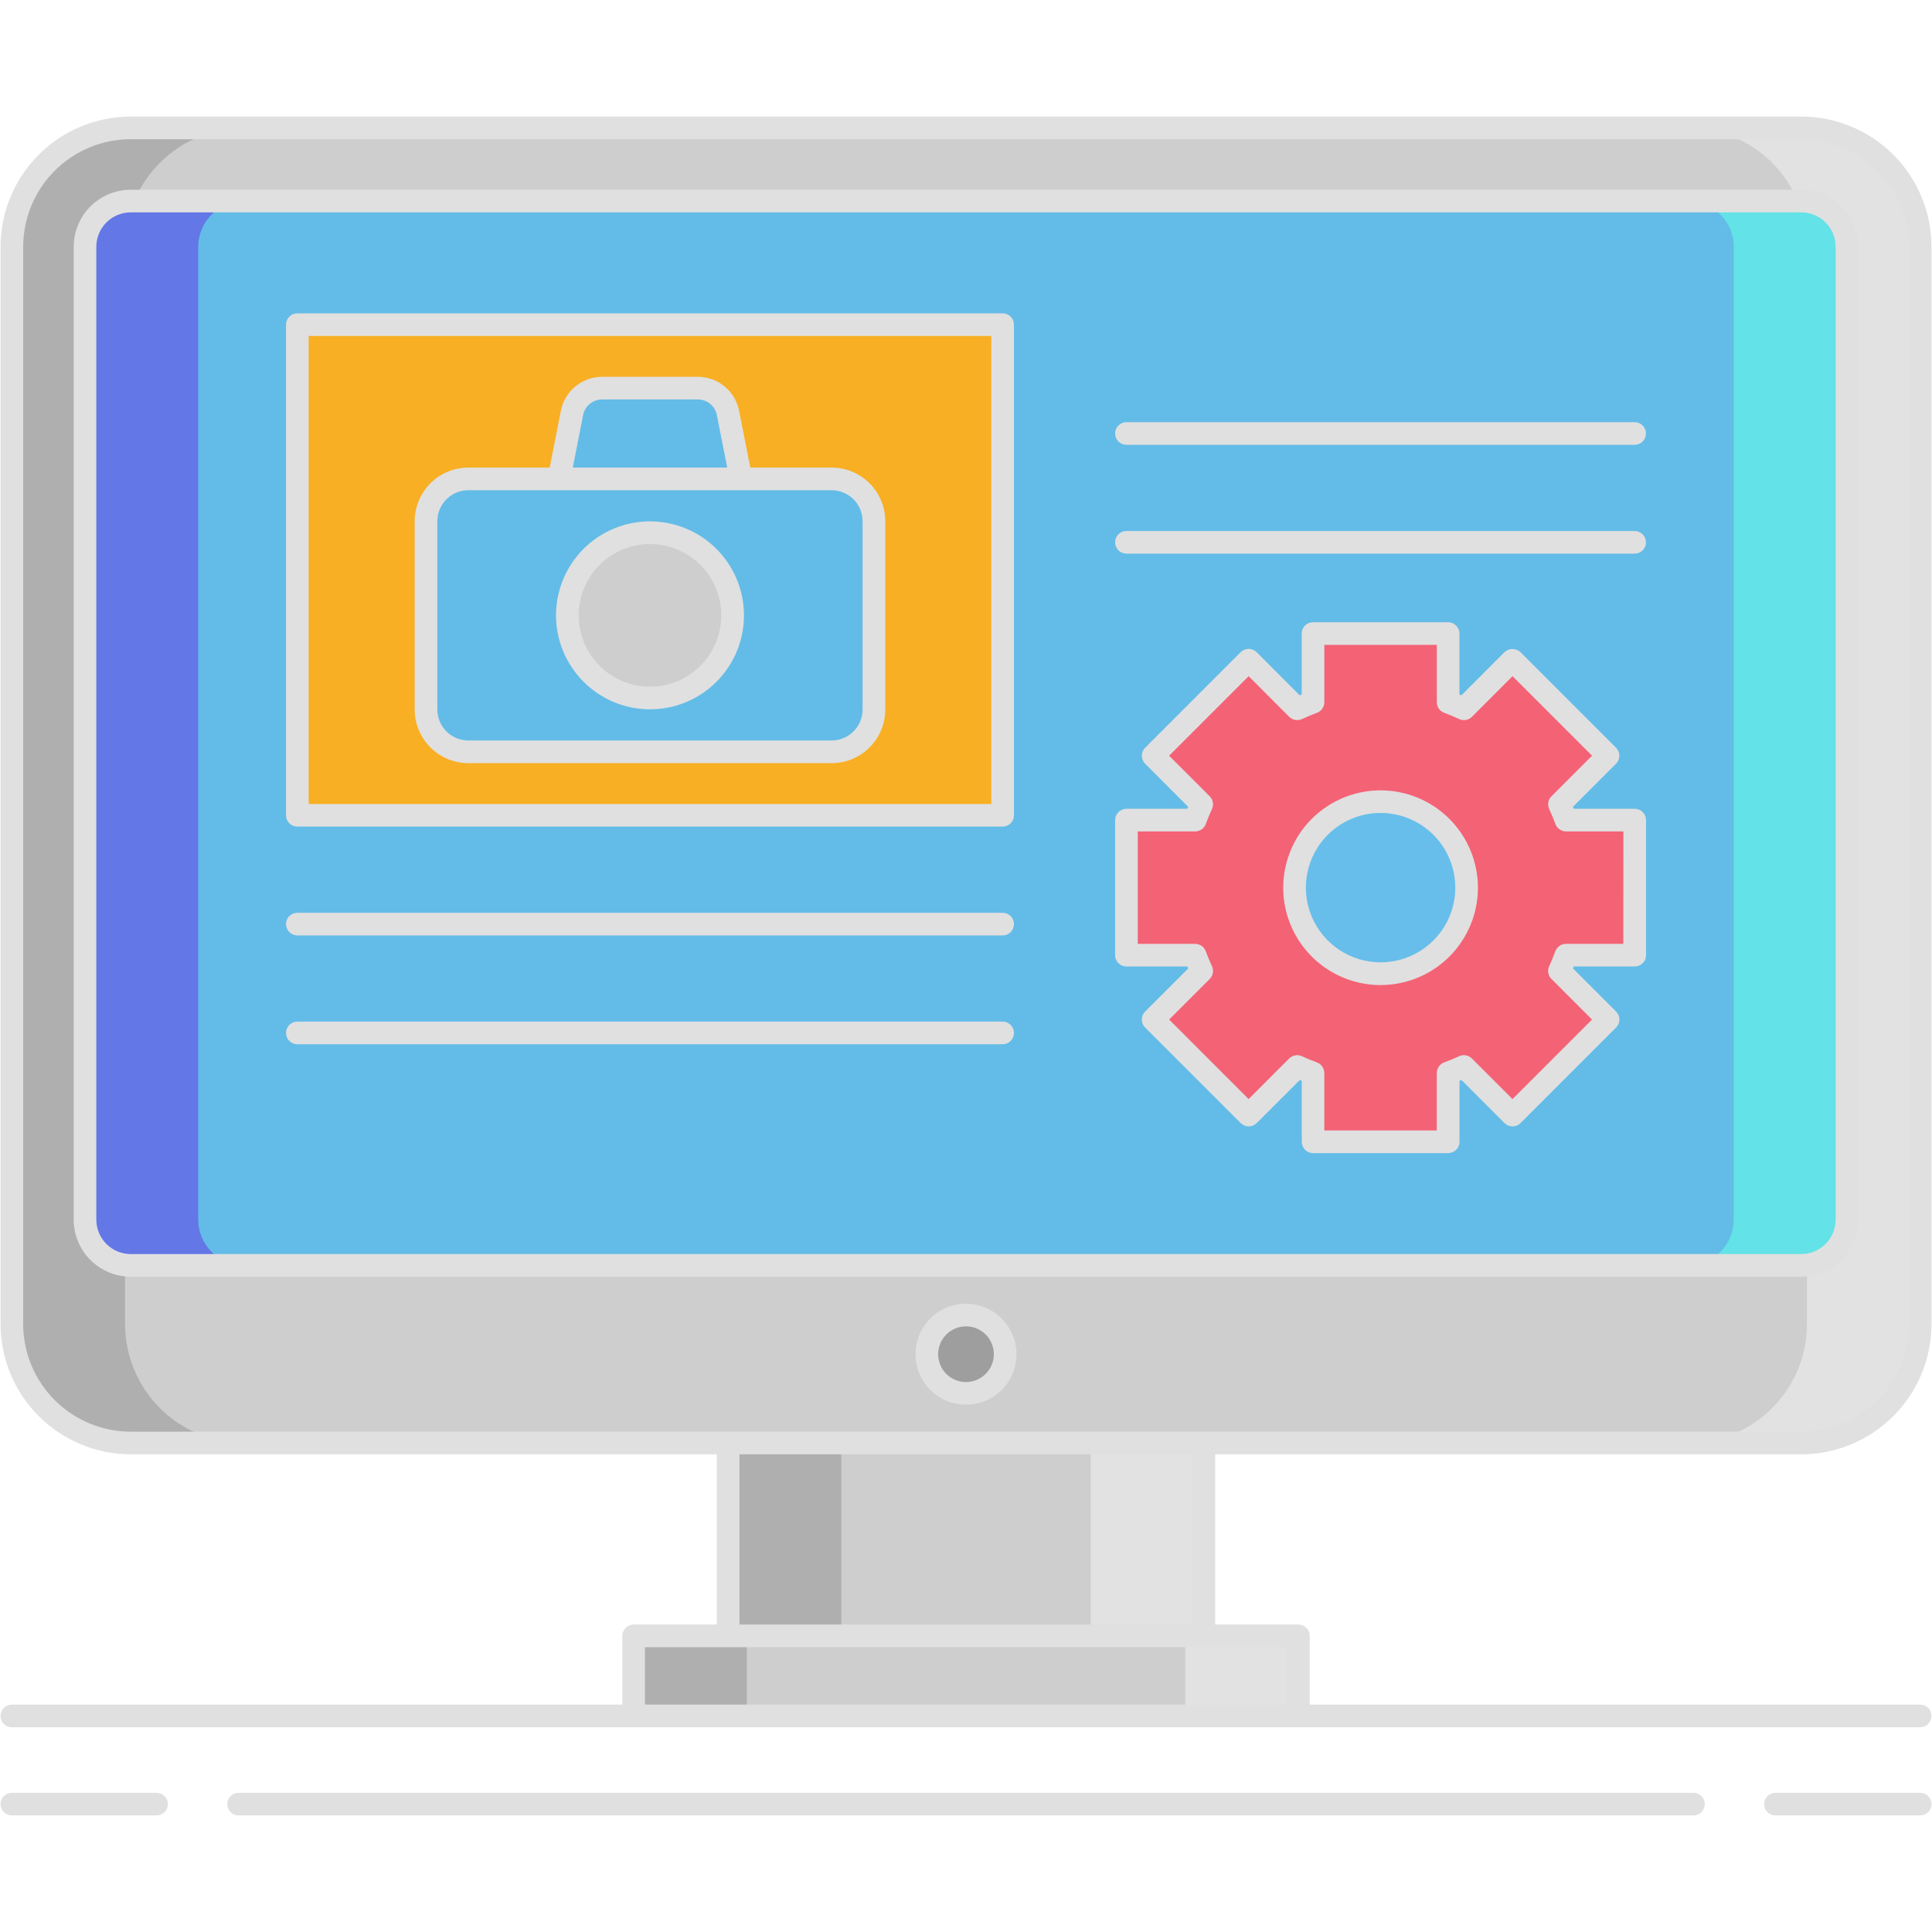
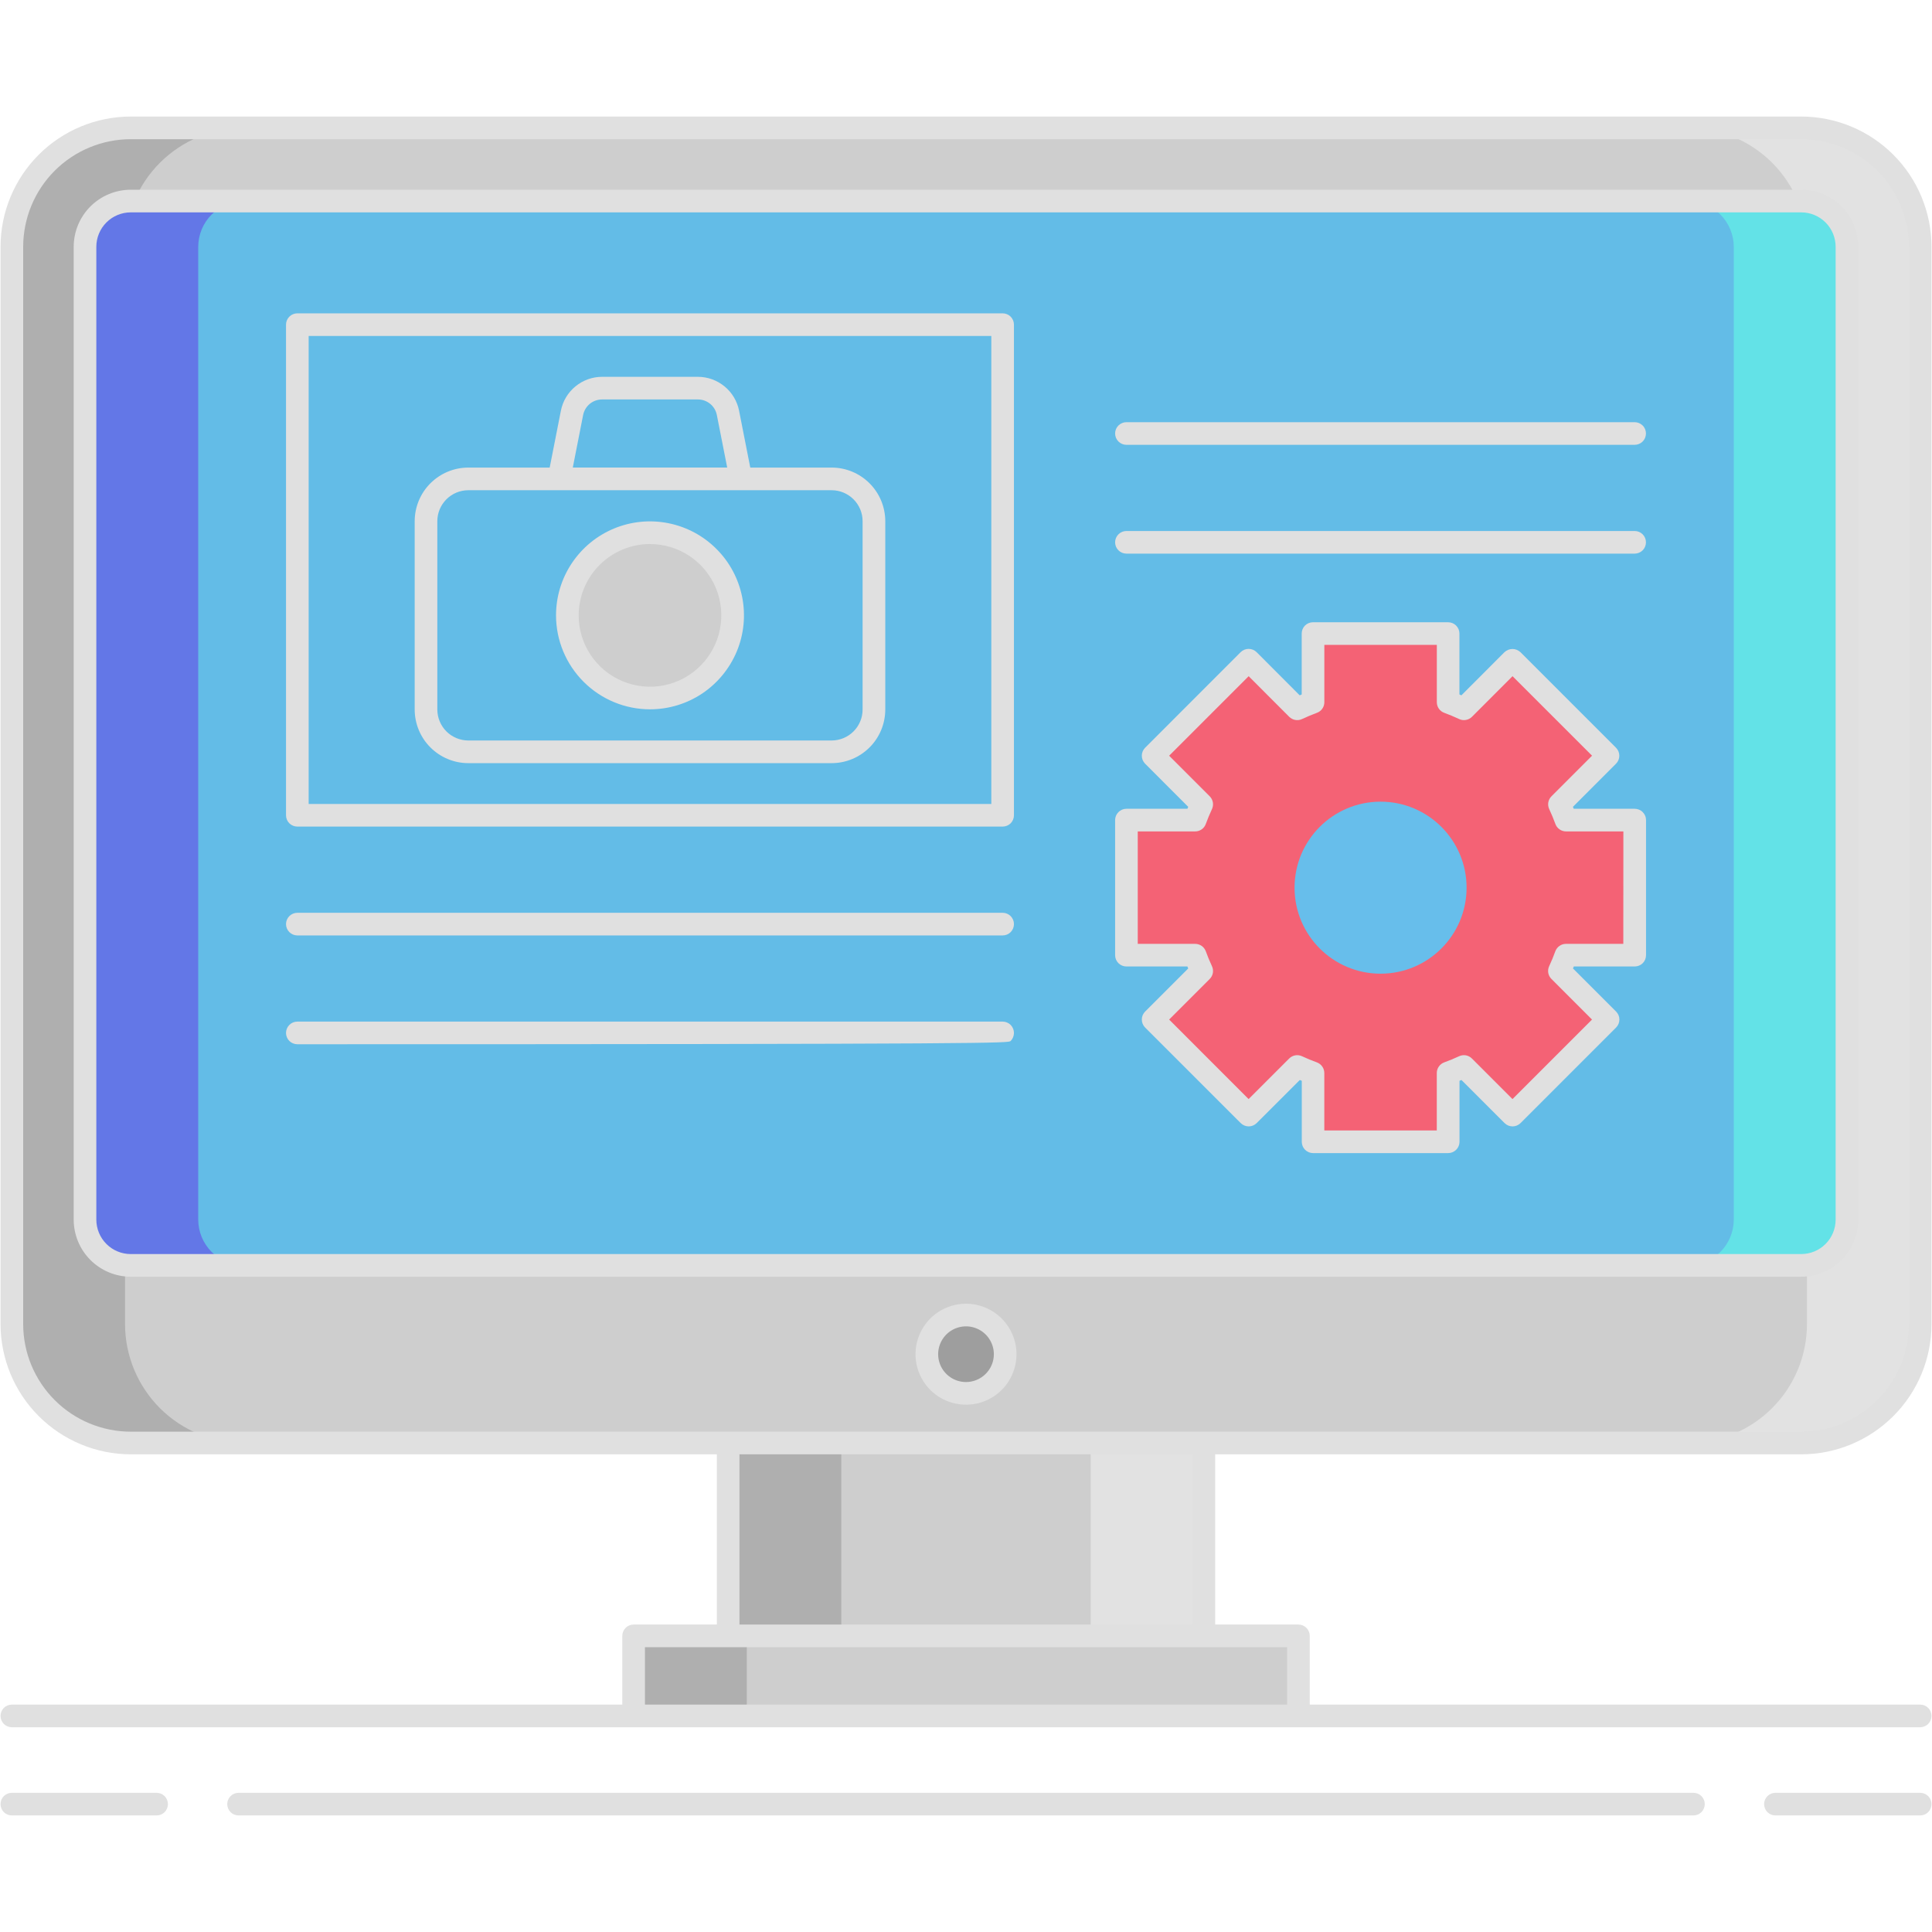
<svg xmlns="http://www.w3.org/2000/svg" width="50" height="50" viewBox="0 0 50 50" fill="none">
  <path d="M46.616 3.31H3.385C1.685 3.31 0.307 4.688 0.307 6.388V34.268C0.307 35.968 1.685 37.346 3.385 37.346H46.616C48.316 37.346 49.694 35.968 49.694 34.268V6.388C49.694 4.688 48.316 3.31 46.616 3.31Z" fill="#CECECE" />
  <path d="M3.236 34.268V6.387C3.237 5.571 3.562 4.789 4.139 4.212C4.716 3.635 5.498 3.311 6.314 3.31H3.385C2.569 3.311 1.786 3.635 1.209 4.212C0.632 4.789 0.308 5.571 0.307 6.387V34.268C0.308 35.084 0.632 35.866 1.209 36.443C1.786 37.02 2.569 37.344 3.385 37.346H6.314C5.498 37.344 4.716 37.02 4.139 36.443C3.562 35.866 3.237 35.084 3.236 34.268Z" fill="#AFAFAF" />
  <path d="M46.764 34.267V6.387C46.764 5.571 46.439 4.788 45.862 4.211C45.285 3.634 44.502 3.31 43.687 3.309H46.616C47.432 3.31 48.215 3.634 48.792 4.211C49.369 4.788 49.693 5.571 49.694 6.387V34.267C49.693 35.083 49.369 35.865 48.792 36.442C48.215 37.019 47.432 37.344 46.616 37.345H43.687C44.502 37.344 45.285 37.019 45.862 36.442C46.439 35.865 46.764 35.083 46.764 34.267Z" fill="#E2E2E2" />
  <path d="M46.615 5.203H3.384C2.73 5.203 2.2 5.733 2.2 6.387V31.564C2.2 32.218 2.73 32.748 3.384 32.748H46.615C47.269 32.748 47.799 32.218 47.799 31.564V6.387C47.799 5.733 47.269 5.203 46.615 5.203Z" fill="#63BCE7" />
  <path d="M5.13 31.565V6.387C5.131 6.073 5.256 5.773 5.478 5.551C5.699 5.329 6 5.204 6.314 5.203H3.384C3.07 5.204 2.77 5.329 2.548 5.551C2.326 5.773 2.201 6.073 2.2 6.387V31.565C2.201 31.878 2.326 32.179 2.548 32.401C2.77 32.622 3.07 32.748 3.384 32.748H6.314C6 32.748 5.699 32.622 5.478 32.401C5.256 32.179 5.131 31.878 5.13 31.565Z" fill="#6377E7" />
  <path d="M44.87 31.565V6.387C44.869 6.073 44.744 5.773 44.523 5.551C44.301 5.329 44 5.204 43.687 5.203H46.616C46.93 5.204 47.23 5.329 47.452 5.551C47.674 5.773 47.799 6.073 47.8 6.387V31.565C47.799 31.878 47.674 32.179 47.452 32.401C47.23 32.622 46.93 32.748 46.616 32.748H43.687C44 32.748 44.301 32.622 44.523 32.401C44.744 32.179 44.869 31.878 44.87 31.565Z" fill="#63E2E7" />
  <path d="M33.602 42.336H16.398V44.408H33.602V42.336Z" fill="#CECECE" />
  <path d="M19.327 42.336H16.398V44.408H19.327V42.336Z" fill="#AFAFAF" />
-   <path d="M33.602 42.336H30.673V44.408H33.602V42.336Z" fill="#E2E2E2" />
  <path d="M31.155 37.345H18.844V42.336H31.155V37.345Z" fill="#CECECE" />
  <path d="M21.773 37.345H18.844V42.336H21.773V37.345Z" fill="#AFAFAF" />
  <path d="M31.156 37.345H28.227V42.336H31.156V37.345Z" fill="#E2E2E2" />
  <path d="M25 36.06C25.56 36.06 26.014 35.607 26.014 35.047C26.014 34.487 25.56 34.033 25 34.033C24.44 34.033 23.986 34.487 23.986 35.047C23.986 35.607 24.44 36.06 25 36.06Z" fill="#9E9E9E" />
-   <path d="M25.948 8.402H7.695V21.1H25.948V8.402Z" fill="#F8AF23" />
  <path d="M21.525 12.393H12.12C11.515 12.393 11.025 12.882 11.025 13.487V18.362C11.025 18.967 11.515 19.456 12.12 19.456H21.525C22.129 19.456 22.619 18.967 22.619 18.362V13.487C22.619 12.882 22.129 12.393 21.525 12.393Z" fill="#63BCE7" />
  <path d="M18.062 10.044H15.582C15.399 10.044 15.221 10.108 15.079 10.224C14.937 10.341 14.84 10.503 14.805 10.683L14.468 12.392H19.177L18.84 10.683C18.804 10.503 18.707 10.341 18.565 10.224C18.424 10.108 18.245 10.044 18.062 10.044Z" fill="#63BCE7" />
  <path d="M16.822 18.064C18.003 18.064 18.96 17.106 18.96 15.925C18.96 14.744 18.003 13.786 16.822 13.786C15.64 13.786 14.683 14.744 14.683 15.925C14.683 17.106 15.64 18.064 16.822 18.064Z" fill="#CECECE" />
  <path d="M40.528 24.72C40.477 24.86 40.42 24.995 40.358 25.128L41.615 26.386L39.143 28.858L37.886 27.601C37.752 27.663 37.616 27.72 37.477 27.77V29.549H33.981V27.77C33.842 27.72 33.706 27.663 33.572 27.601L32.315 28.858L29.844 26.386L31.101 25.129C31.039 24.995 30.982 24.86 30.932 24.72H29.153V21.224H30.932C30.982 21.085 31.039 20.949 31.101 20.815L29.844 19.558L32.316 17.086L33.573 18.345C33.707 18.282 33.843 18.224 33.982 18.174V16.396H37.478V18.174C37.618 18.224 37.754 18.282 37.888 18.345L39.145 17.086L41.617 19.558L40.36 20.815C40.422 20.949 40.479 21.085 40.529 21.224H42.306V24.72H40.528Z" fill="#F46275" />
  <path d="M35.729 25.199C36.958 25.199 37.955 24.202 37.955 22.973C37.955 21.744 36.958 20.747 35.729 20.747C34.499 20.747 33.503 21.744 33.503 22.973C33.503 24.202 34.499 25.199 35.729 25.199Z" fill="#67BEEB" />
  <path d="M25 33.74C24.742 33.74 24.489 33.817 24.274 33.96C24.059 34.104 23.892 34.308 23.793 34.547C23.694 34.785 23.668 35.048 23.718 35.302C23.769 35.555 23.893 35.788 24.076 35.971C24.259 36.154 24.492 36.278 24.745 36.328C24.999 36.379 25.261 36.353 25.5 36.254C25.739 36.155 25.943 35.988 26.087 35.773C26.23 35.558 26.307 35.305 26.307 35.047C26.306 34.7 26.168 34.368 25.923 34.123C25.678 33.879 25.346 33.741 25 33.74ZM25 35.767C24.858 35.767 24.718 35.725 24.6 35.646C24.481 35.567 24.389 35.454 24.334 35.323C24.28 35.191 24.265 35.046 24.293 34.906C24.321 34.766 24.39 34.638 24.49 34.537C24.591 34.436 24.72 34.368 24.859 34.34C24.999 34.312 25.144 34.326 25.276 34.381C25.407 34.435 25.52 34.528 25.599 34.646C25.678 34.765 25.721 34.904 25.721 35.047C25.721 35.238 25.645 35.421 25.509 35.556C25.374 35.691 25.191 35.767 25 35.767Z" fill="#E0E0E0" />
  <path d="M4.053 46.398H0.307C0.229 46.398 0.154 46.428 0.099 46.483C0.045 46.538 0.014 46.613 0.014 46.69C0.014 46.768 0.045 46.843 0.099 46.898C0.154 46.953 0.229 46.983 0.307 46.983H4.053C4.13 46.983 4.205 46.953 4.26 46.898C4.315 46.843 4.346 46.768 4.346 46.69C4.346 46.613 4.315 46.538 4.26 46.483C4.205 46.428 4.13 46.398 4.053 46.398Z" fill="#E0E0E0" />
  <path d="M49.694 46.398H45.948C45.87 46.398 45.796 46.428 45.741 46.483C45.686 46.538 45.655 46.613 45.655 46.69C45.655 46.768 45.686 46.843 45.741 46.898C45.796 46.953 45.87 46.983 45.948 46.983H49.694C49.772 46.983 49.846 46.953 49.901 46.898C49.956 46.843 49.987 46.768 49.987 46.69C49.987 46.613 49.956 46.538 49.901 46.483C49.846 46.428 49.772 46.398 49.694 46.398Z" fill="#E0E0E0" />
  <path d="M43.826 46.398H6.174C6.096 46.398 6.022 46.428 5.967 46.483C5.912 46.538 5.881 46.613 5.881 46.69C5.881 46.768 5.912 46.843 5.967 46.898C6.022 46.953 6.096 46.983 6.174 46.983H43.826C43.904 46.983 43.978 46.953 44.033 46.898C44.088 46.843 44.119 46.768 44.119 46.69C44.119 46.613 44.088 46.538 44.033 46.483C43.978 46.428 43.904 46.398 43.826 46.398Z" fill="#E0E0E0" />
  <path d="M48.092 31.564V6.387C48.092 5.995 47.936 5.62 47.659 5.343C47.382 5.066 47.007 4.911 46.615 4.91H3.384C2.992 4.911 2.617 5.066 2.34 5.343C2.063 5.62 1.908 5.995 1.907 6.387V31.564C1.908 31.956 2.063 32.331 2.34 32.608C2.617 32.885 2.992 33.041 3.384 33.041H46.615C47.007 33.041 47.382 32.885 47.659 32.608C47.936 32.331 48.092 31.956 48.092 31.564ZM2.493 31.564V6.387C2.493 6.151 2.587 5.924 2.754 5.757C2.921 5.59 3.148 5.496 3.384 5.496H46.615C46.852 5.496 47.078 5.59 47.245 5.757C47.412 5.924 47.506 6.151 47.506 6.387V31.564C47.506 31.8 47.412 32.027 47.245 32.194C47.078 32.361 46.852 32.455 46.615 32.455H3.384C3.148 32.455 2.921 32.361 2.754 32.194C2.587 32.027 2.493 31.8 2.493 31.564Z" fill="#E0E0E0" />
  <path d="M46.616 37.638C47.51 37.637 48.367 37.281 48.999 36.649C49.631 36.017 49.986 35.161 49.987 34.267V6.387C49.986 5.493 49.631 4.636 48.999 4.004C48.367 3.372 47.51 3.017 46.616 3.016H3.385C2.491 3.017 1.634 3.372 1.002 4.004C0.37 4.636 0.015 5.493 0.014 6.387V34.267C0.015 35.161 0.37 36.017 1.002 36.649C1.634 37.281 2.491 37.637 3.385 37.638H18.552V42.043H16.398C16.32 42.043 16.246 42.074 16.191 42.129C16.136 42.184 16.105 42.258 16.105 42.336V44.115H0.307C0.229 44.115 0.154 44.145 0.099 44.2C0.045 44.255 0.014 44.33 0.014 44.408C0.014 44.485 0.045 44.56 0.099 44.615C0.154 44.67 0.229 44.701 0.307 44.701H49.694C49.772 44.701 49.846 44.67 49.901 44.615C49.956 44.56 49.987 44.485 49.987 44.408C49.987 44.33 49.956 44.255 49.901 44.2C49.846 44.145 49.772 44.115 49.694 44.115H33.896V42.336C33.896 42.258 33.865 42.184 33.81 42.129C33.755 42.074 33.68 42.043 33.603 42.043H31.449V37.638H46.616ZM0.6 34.267V6.387C0.601 5.648 0.894 4.94 1.416 4.418C1.938 3.896 2.646 3.603 3.385 3.602H46.616C47.355 3.603 48.062 3.896 48.584 4.418C49.106 4.94 49.4 5.648 49.401 6.387V34.267C49.4 35.005 49.107 35.713 48.584 36.235C48.062 36.757 47.355 37.051 46.616 37.052H3.385C2.646 37.051 1.938 36.757 1.416 36.235C0.894 35.713 0.6 35.005 0.6 34.267ZM33.31 44.115H16.691V42.629H33.31V44.115ZM30.863 42.043H19.137V37.638H30.863V42.043Z" fill="#E0E0E0" />
  <path d="M25.948 8.109H7.695C7.618 8.109 7.543 8.14 7.488 8.195C7.433 8.25 7.402 8.325 7.402 8.402V21.099C7.402 21.177 7.433 21.252 7.488 21.307C7.543 21.361 7.618 21.392 7.695 21.392H25.948C26.026 21.392 26.101 21.361 26.156 21.307C26.21 21.252 26.241 21.177 26.241 21.099V8.402C26.241 8.325 26.21 8.25 26.156 8.195C26.101 8.14 26.026 8.109 25.948 8.109ZM25.655 20.806H7.988V8.695H25.655V20.806Z" fill="#E0E0E0" />
  <path d="M12.119 19.75H21.524C21.892 19.75 22.244 19.603 22.504 19.343C22.764 19.084 22.91 18.731 22.911 18.363V13.488C22.91 13.12 22.764 12.768 22.504 12.508C22.244 12.248 21.892 12.101 21.524 12.101H19.417L19.127 10.628C19.078 10.381 18.945 10.159 18.751 10C18.556 9.84 18.313 9.752 18.061 9.752H15.582C15.33 9.752 15.087 9.84 14.892 10C14.698 10.159 14.565 10.381 14.516 10.628L14.226 12.101H12.119C11.752 12.101 11.399 12.248 11.139 12.508C10.879 12.768 10.733 13.12 10.732 13.488V18.363C10.733 18.731 10.879 19.083 11.139 19.343C11.399 19.603 11.752 19.75 12.119 19.75ZM15.091 10.741C15.114 10.627 15.175 10.525 15.264 10.451C15.354 10.378 15.466 10.338 15.582 10.338H18.062C18.178 10.338 18.29 10.378 18.379 10.451C18.469 10.525 18.53 10.627 18.552 10.741L18.82 12.1H14.824L15.091 10.741ZM11.318 13.488C11.318 13.275 11.403 13.072 11.553 12.922C11.703 12.772 11.906 12.687 12.119 12.687H21.523C21.736 12.687 21.939 12.772 22.089 12.922C22.239 13.072 22.324 13.275 22.324 13.488V18.363C22.324 18.575 22.239 18.779 22.089 18.929C21.939 19.079 21.736 19.163 21.523 19.164H12.119C11.907 19.163 11.703 19.079 11.553 18.929C11.403 18.779 11.319 18.575 11.318 18.363L11.318 13.488Z" fill="#E0E0E0" />
  <path d="M16.822 18.357C17.302 18.357 17.773 18.215 18.173 17.948C18.573 17.68 18.884 17.3 19.069 16.856C19.253 16.412 19.301 15.923 19.207 15.451C19.113 14.979 18.882 14.546 18.541 14.206C18.201 13.865 17.768 13.634 17.296 13.54C16.824 13.446 16.335 13.494 15.891 13.678C15.447 13.862 15.067 14.174 14.8 14.574C14.532 14.974 14.39 15.444 14.39 15.925C14.39 16.57 14.647 17.188 15.103 17.644C15.559 18.1 16.177 18.357 16.822 18.357ZM16.822 14.08C17.187 14.08 17.544 14.188 17.847 14.391C18.151 14.594 18.387 14.882 18.527 15.219C18.667 15.557 18.703 15.928 18.632 16.286C18.561 16.644 18.385 16.973 18.127 17.231C17.869 17.49 17.54 17.665 17.182 17.737C16.824 17.808 16.453 17.771 16.115 17.631C15.778 17.492 15.489 17.255 15.287 16.951C15.084 16.648 14.976 16.291 14.976 15.926C14.976 15.436 15.171 14.967 15.517 14.621C15.863 14.275 16.332 14.08 16.822 14.079V14.08Z" fill="#E0E0E0" />
  <path d="M25.948 23.623H7.695C7.618 23.623 7.543 23.654 7.488 23.709C7.433 23.764 7.402 23.838 7.402 23.916C7.402 23.994 7.433 24.068 7.488 24.123C7.543 24.178 7.618 24.209 7.695 24.209H25.948C26.026 24.209 26.101 24.178 26.156 24.123C26.21 24.068 26.241 23.994 26.241 23.916C26.241 23.838 26.21 23.764 26.156 23.709C26.101 23.654 26.026 23.623 25.948 23.623Z" fill="#E0E0E0" />
-   <path d="M25.948 26.439H7.695C7.618 26.439 7.543 26.47 7.488 26.525C7.433 26.58 7.402 26.655 7.402 26.732C7.402 26.81 7.433 26.885 7.488 26.94C7.543 26.994 7.618 27.025 7.695 27.025H25.948C26.026 27.025 26.101 26.994 26.156 26.94C26.21 26.885 26.241 26.81 26.241 26.732C26.241 26.655 26.21 26.58 26.156 26.525C26.101 26.47 26.026 26.439 25.948 26.439Z" fill="#E0E0E0" />
+   <path d="M25.948 26.439H7.695C7.618 26.439 7.543 26.47 7.488 26.525C7.433 26.58 7.402 26.655 7.402 26.732C7.402 26.81 7.433 26.885 7.488 26.94C7.543 26.994 7.618 27.025 7.695 27.025C26.026 27.025 26.101 26.994 26.156 26.94C26.21 26.885 26.241 26.81 26.241 26.732C26.241 26.655 26.21 26.58 26.156 26.525C26.101 26.47 26.026 26.439 25.948 26.439Z" fill="#E0E0E0" />
  <path d="M42.304 10.926H29.152C29.075 10.926 29 10.957 28.945 11.012C28.89 11.066 28.859 11.141 28.859 11.219C28.859 11.296 28.89 11.371 28.945 11.426C29 11.481 29.075 11.512 29.152 11.512H42.304C42.382 11.512 42.457 11.481 42.512 11.426C42.567 11.371 42.597 11.296 42.597 11.219C42.597 11.141 42.567 11.066 42.512 11.012C42.457 10.957 42.382 10.926 42.304 10.926Z" fill="#E0E0E0" />
  <path d="M42.304 13.742H29.152C29.075 13.742 29 13.773 28.945 13.828C28.89 13.883 28.859 13.957 28.859 14.035C28.859 14.113 28.89 14.187 28.945 14.242C29 14.297 29.075 14.328 29.152 14.328H42.304C42.382 14.328 42.457 14.297 42.512 14.242C42.567 14.187 42.597 14.113 42.597 14.035C42.597 13.957 42.567 13.883 42.512 13.828C42.457 13.773 42.382 13.742 42.304 13.742Z" fill="#E0E0E0" />
  <path d="M42.304 20.931H40.728C40.721 20.915 40.714 20.898 40.707 20.881L41.822 19.765C41.877 19.71 41.908 19.636 41.908 19.558C41.908 19.481 41.877 19.406 41.822 19.351L39.35 16.879C39.294 16.826 39.22 16.796 39.143 16.796C39.066 16.796 38.992 16.826 38.935 16.879L37.821 17.995C37.803 17.988 37.786 17.98 37.77 17.973V16.396C37.77 16.319 37.739 16.244 37.684 16.189C37.629 16.134 37.554 16.104 37.477 16.104H33.98C33.903 16.104 33.828 16.134 33.773 16.189C33.718 16.244 33.688 16.319 33.688 16.396V17.973L33.636 17.995L32.522 16.879C32.495 16.852 32.462 16.83 32.427 16.815C32.391 16.801 32.353 16.793 32.315 16.793C32.276 16.793 32.238 16.801 32.202 16.815C32.167 16.83 32.134 16.852 32.107 16.879L29.636 19.351C29.581 19.406 29.55 19.481 29.55 19.558C29.55 19.636 29.581 19.71 29.636 19.765L30.751 20.881C30.744 20.898 30.737 20.915 30.73 20.931H29.152C29.075 20.931 29 20.962 28.945 21.017C28.89 21.072 28.859 21.147 28.859 21.224V24.72C28.859 24.797 28.89 24.872 28.945 24.927C29 24.982 29.075 25.012 29.152 25.012H30.73C30.736 25.029 30.744 25.047 30.751 25.064L29.636 26.179C29.581 26.234 29.55 26.308 29.55 26.386C29.55 26.463 29.581 26.538 29.636 26.593L32.109 29.065C32.164 29.12 32.239 29.151 32.316 29.151C32.394 29.151 32.468 29.12 32.523 29.065L33.639 27.95L33.69 27.971V29.549C33.69 29.627 33.72 29.701 33.775 29.756C33.83 29.811 33.905 29.842 33.982 29.842H37.478C37.556 29.842 37.631 29.811 37.686 29.756C37.741 29.701 37.772 29.627 37.772 29.549V27.971L37.822 27.95L38.938 29.065C38.993 29.12 39.067 29.151 39.145 29.151C39.222 29.151 39.297 29.12 39.352 29.065L41.824 26.593C41.879 26.538 41.91 26.463 41.91 26.386C41.91 26.308 41.879 26.234 41.824 26.179L40.709 25.064C40.716 25.047 40.723 25.029 40.73 25.012H42.306C42.384 25.012 42.459 24.982 42.514 24.927C42.569 24.872 42.599 24.797 42.599 24.72V21.224C42.599 21.186 42.592 21.148 42.577 21.112C42.562 21.076 42.54 21.044 42.513 21.017C42.486 20.989 42.453 20.968 42.417 20.953C42.381 20.939 42.343 20.931 42.304 20.931ZM42.011 24.427H40.527C40.467 24.427 40.408 24.445 40.359 24.48C40.309 24.515 40.272 24.564 40.251 24.62C40.207 24.744 40.155 24.87 40.092 25.005C40.067 25.059 40.059 25.12 40.069 25.179C40.08 25.239 40.108 25.293 40.151 25.335L41.201 26.386L39.143 28.444L38.093 27.394C38.05 27.351 37.996 27.323 37.937 27.312C37.877 27.302 37.816 27.31 37.762 27.335C37.632 27.395 37.503 27.449 37.377 27.494C37.32 27.515 37.271 27.552 37.237 27.602C37.202 27.651 37.184 27.71 37.184 27.77V29.256H34.273V27.77C34.273 27.71 34.255 27.651 34.22 27.602C34.186 27.552 34.137 27.515 34.08 27.494C33.954 27.449 33.825 27.395 33.695 27.335C33.641 27.31 33.58 27.302 33.521 27.312C33.461 27.323 33.407 27.351 33.364 27.394L32.314 28.444L30.257 26.386L31.307 25.336C31.35 25.294 31.378 25.239 31.389 25.18C31.399 25.121 31.391 25.06 31.366 25.006C31.303 24.871 31.251 24.745 31.207 24.621C31.186 24.564 31.149 24.515 31.099 24.48C31.05 24.446 30.991 24.427 30.931 24.427H29.445V21.517H30.931C30.991 21.517 31.05 21.499 31.099 21.464C31.148 21.43 31.186 21.381 31.206 21.324C31.252 21.197 31.306 21.068 31.366 20.939C31.391 20.885 31.399 20.824 31.389 20.765C31.378 20.705 31.35 20.651 31.307 20.608L30.257 19.558L32.315 17.5L33.365 18.551C33.408 18.593 33.462 18.622 33.521 18.632C33.581 18.643 33.642 18.635 33.696 18.609C33.835 18.545 33.961 18.492 34.081 18.448C34.138 18.428 34.187 18.39 34.221 18.341C34.256 18.292 34.274 18.233 34.274 18.173V16.689H37.185V18.173C37.185 18.233 37.203 18.292 37.238 18.341C37.272 18.39 37.321 18.428 37.378 18.448C37.498 18.492 37.624 18.545 37.763 18.609C37.817 18.635 37.878 18.643 37.938 18.632C37.997 18.622 38.051 18.593 38.094 18.551L39.144 17.5L41.202 19.557L40.152 20.608C40.109 20.65 40.081 20.705 40.07 20.764C40.06 20.823 40.068 20.884 40.093 20.938C40.153 21.067 40.207 21.197 40.253 21.323C40.273 21.38 40.311 21.429 40.36 21.463C40.409 21.498 40.468 21.517 40.528 21.517H42.013L42.011 24.427Z" fill="#E0E0E0" />
-   <path d="M35.73 20.454C35.231 20.454 34.744 20.602 34.33 20.879C33.915 21.156 33.592 21.549 33.402 22.009C33.211 22.47 33.161 22.976 33.258 23.465C33.356 23.954 33.596 24.403 33.948 24.755C34.3 25.108 34.749 25.348 35.238 25.445C35.727 25.542 36.233 25.492 36.694 25.301C37.154 25.111 37.548 24.788 37.824 24.373C38.101 23.959 38.249 23.472 38.249 22.974C38.248 22.306 37.983 21.665 37.511 21.193C37.038 20.72 36.398 20.455 35.73 20.454ZM35.73 24.905C35.347 24.905 34.973 24.792 34.655 24.579C34.337 24.367 34.089 24.065 33.943 23.712C33.797 23.358 33.758 22.969 33.833 22.594C33.908 22.219 34.092 21.875 34.363 21.604C34.633 21.334 34.978 21.15 35.353 21.075C35.728 21.001 36.117 21.039 36.47 21.186C36.823 21.332 37.125 21.58 37.338 21.898C37.55 22.216 37.663 22.59 37.663 22.973C37.663 23.485 37.459 23.977 37.096 24.339C36.733 24.701 36.242 24.905 35.73 24.905Z" fill="#E0E0E0" />
</svg>